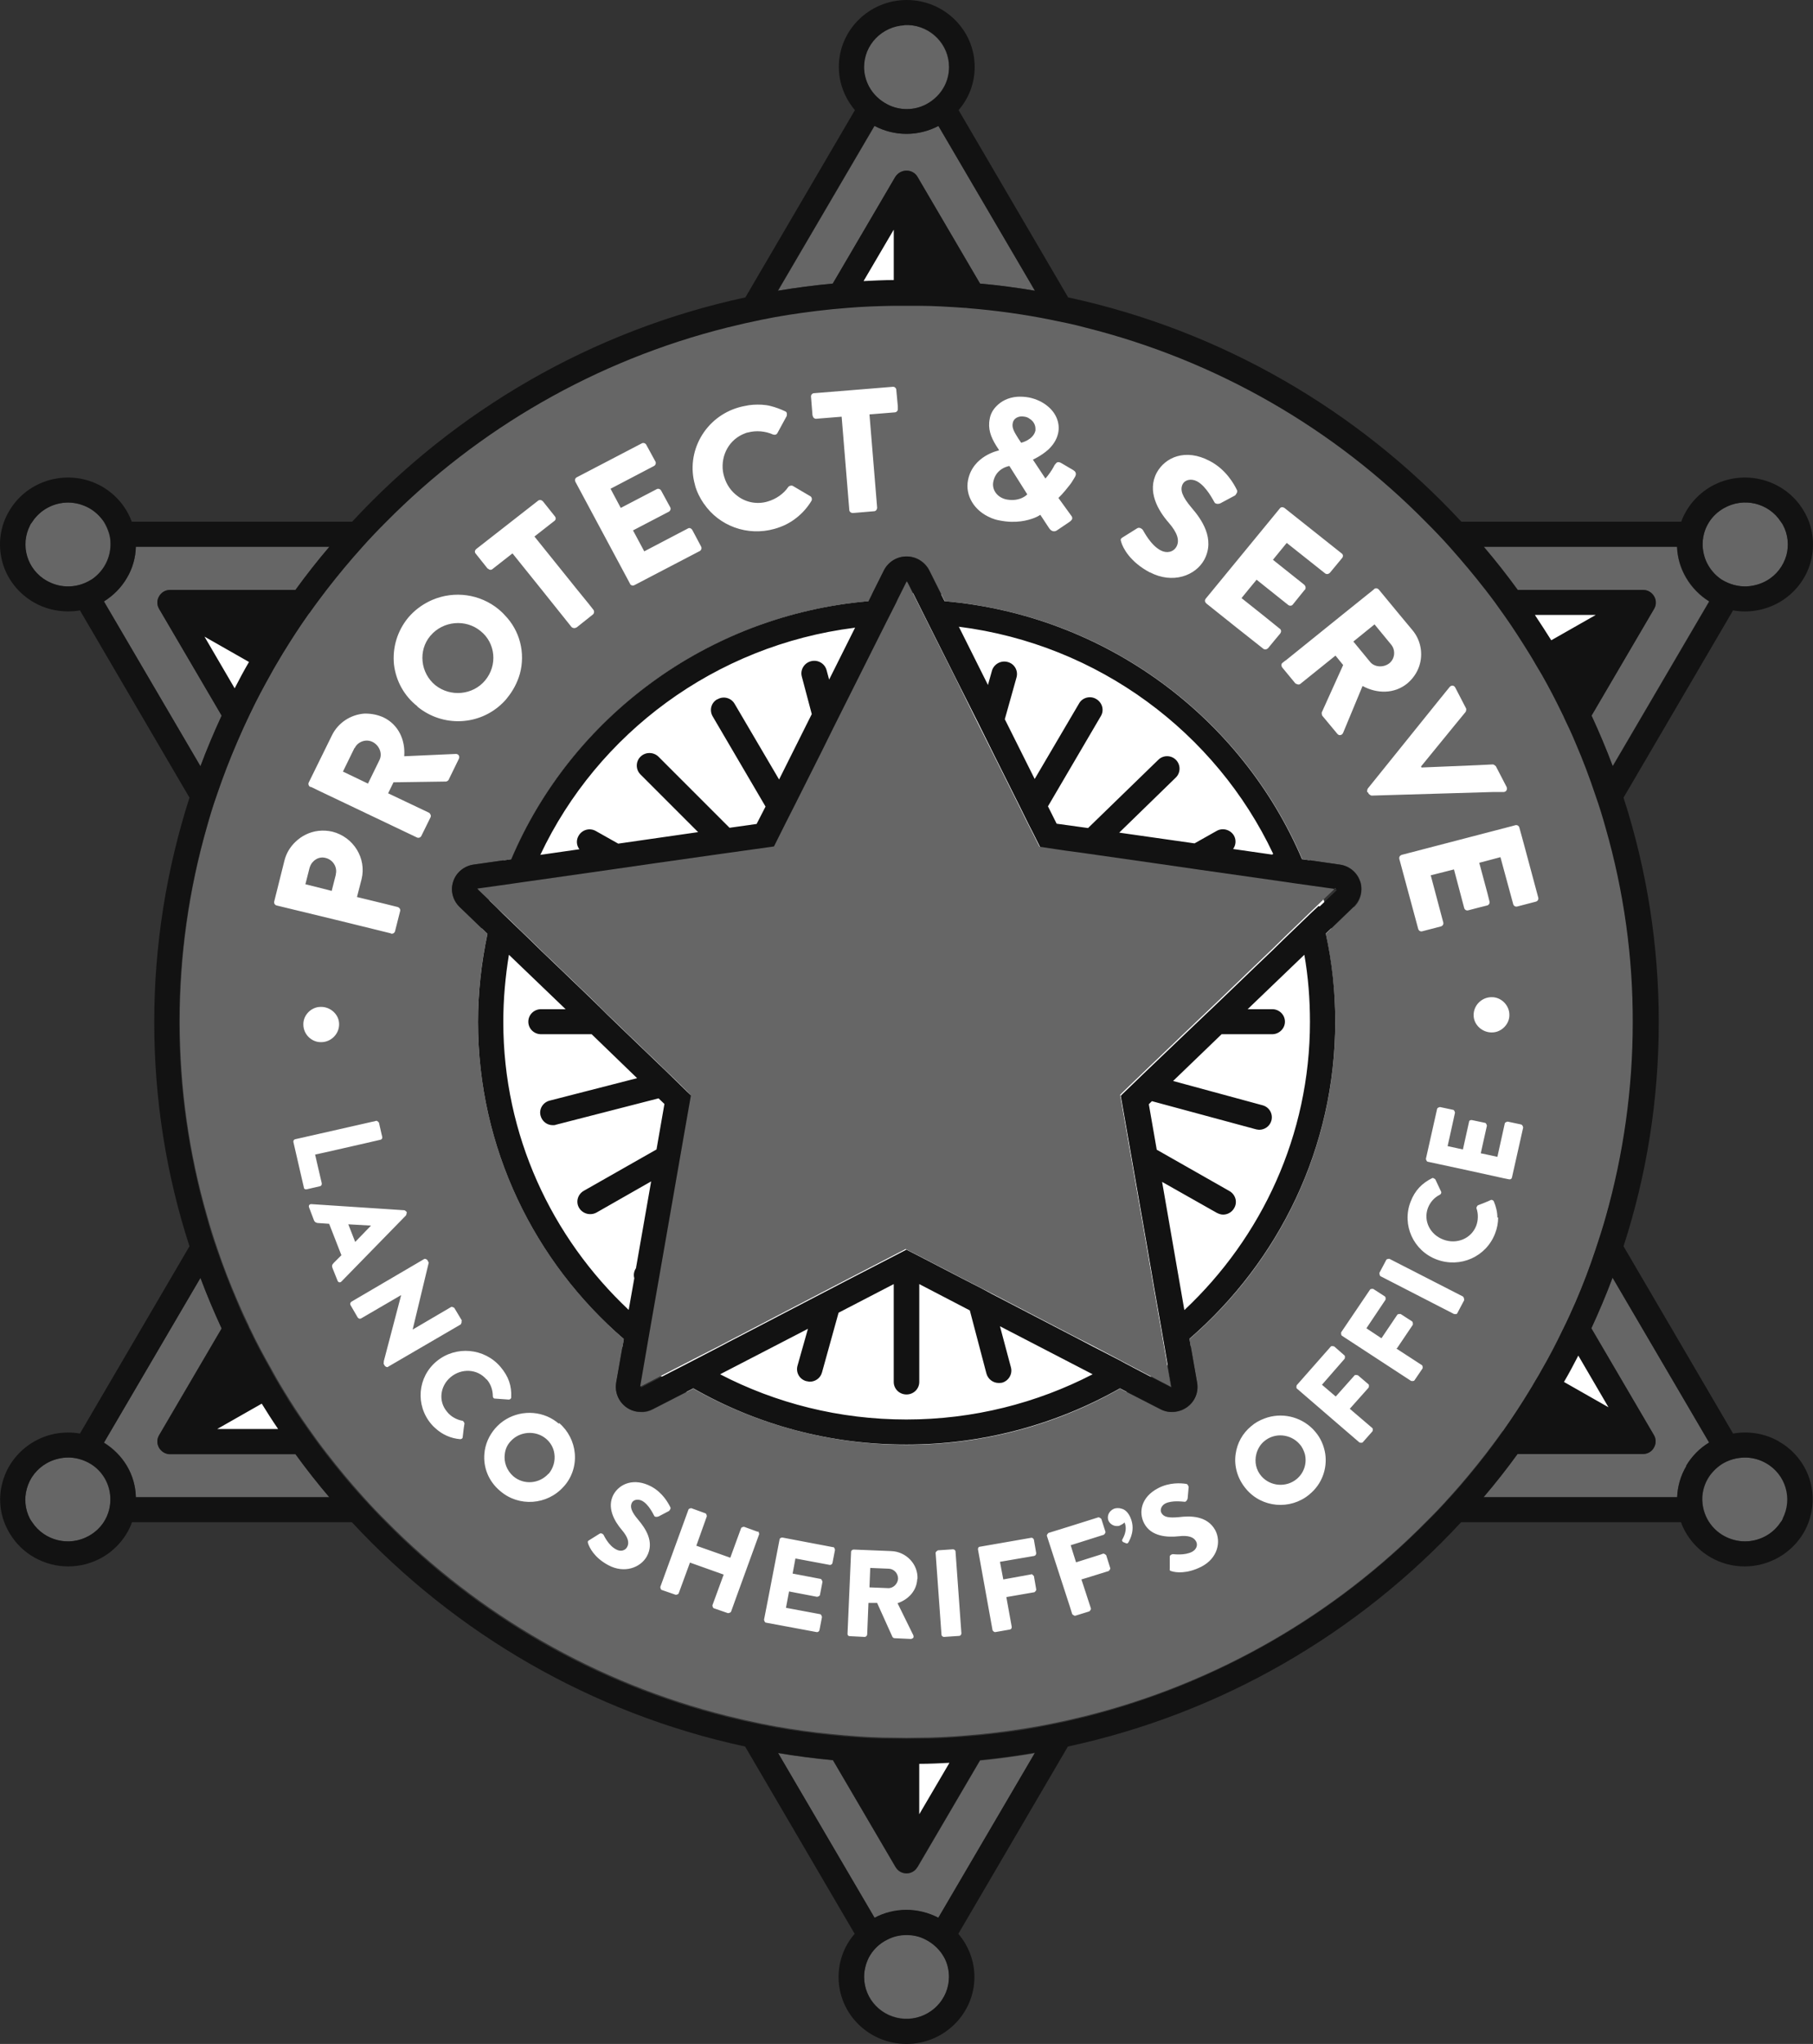
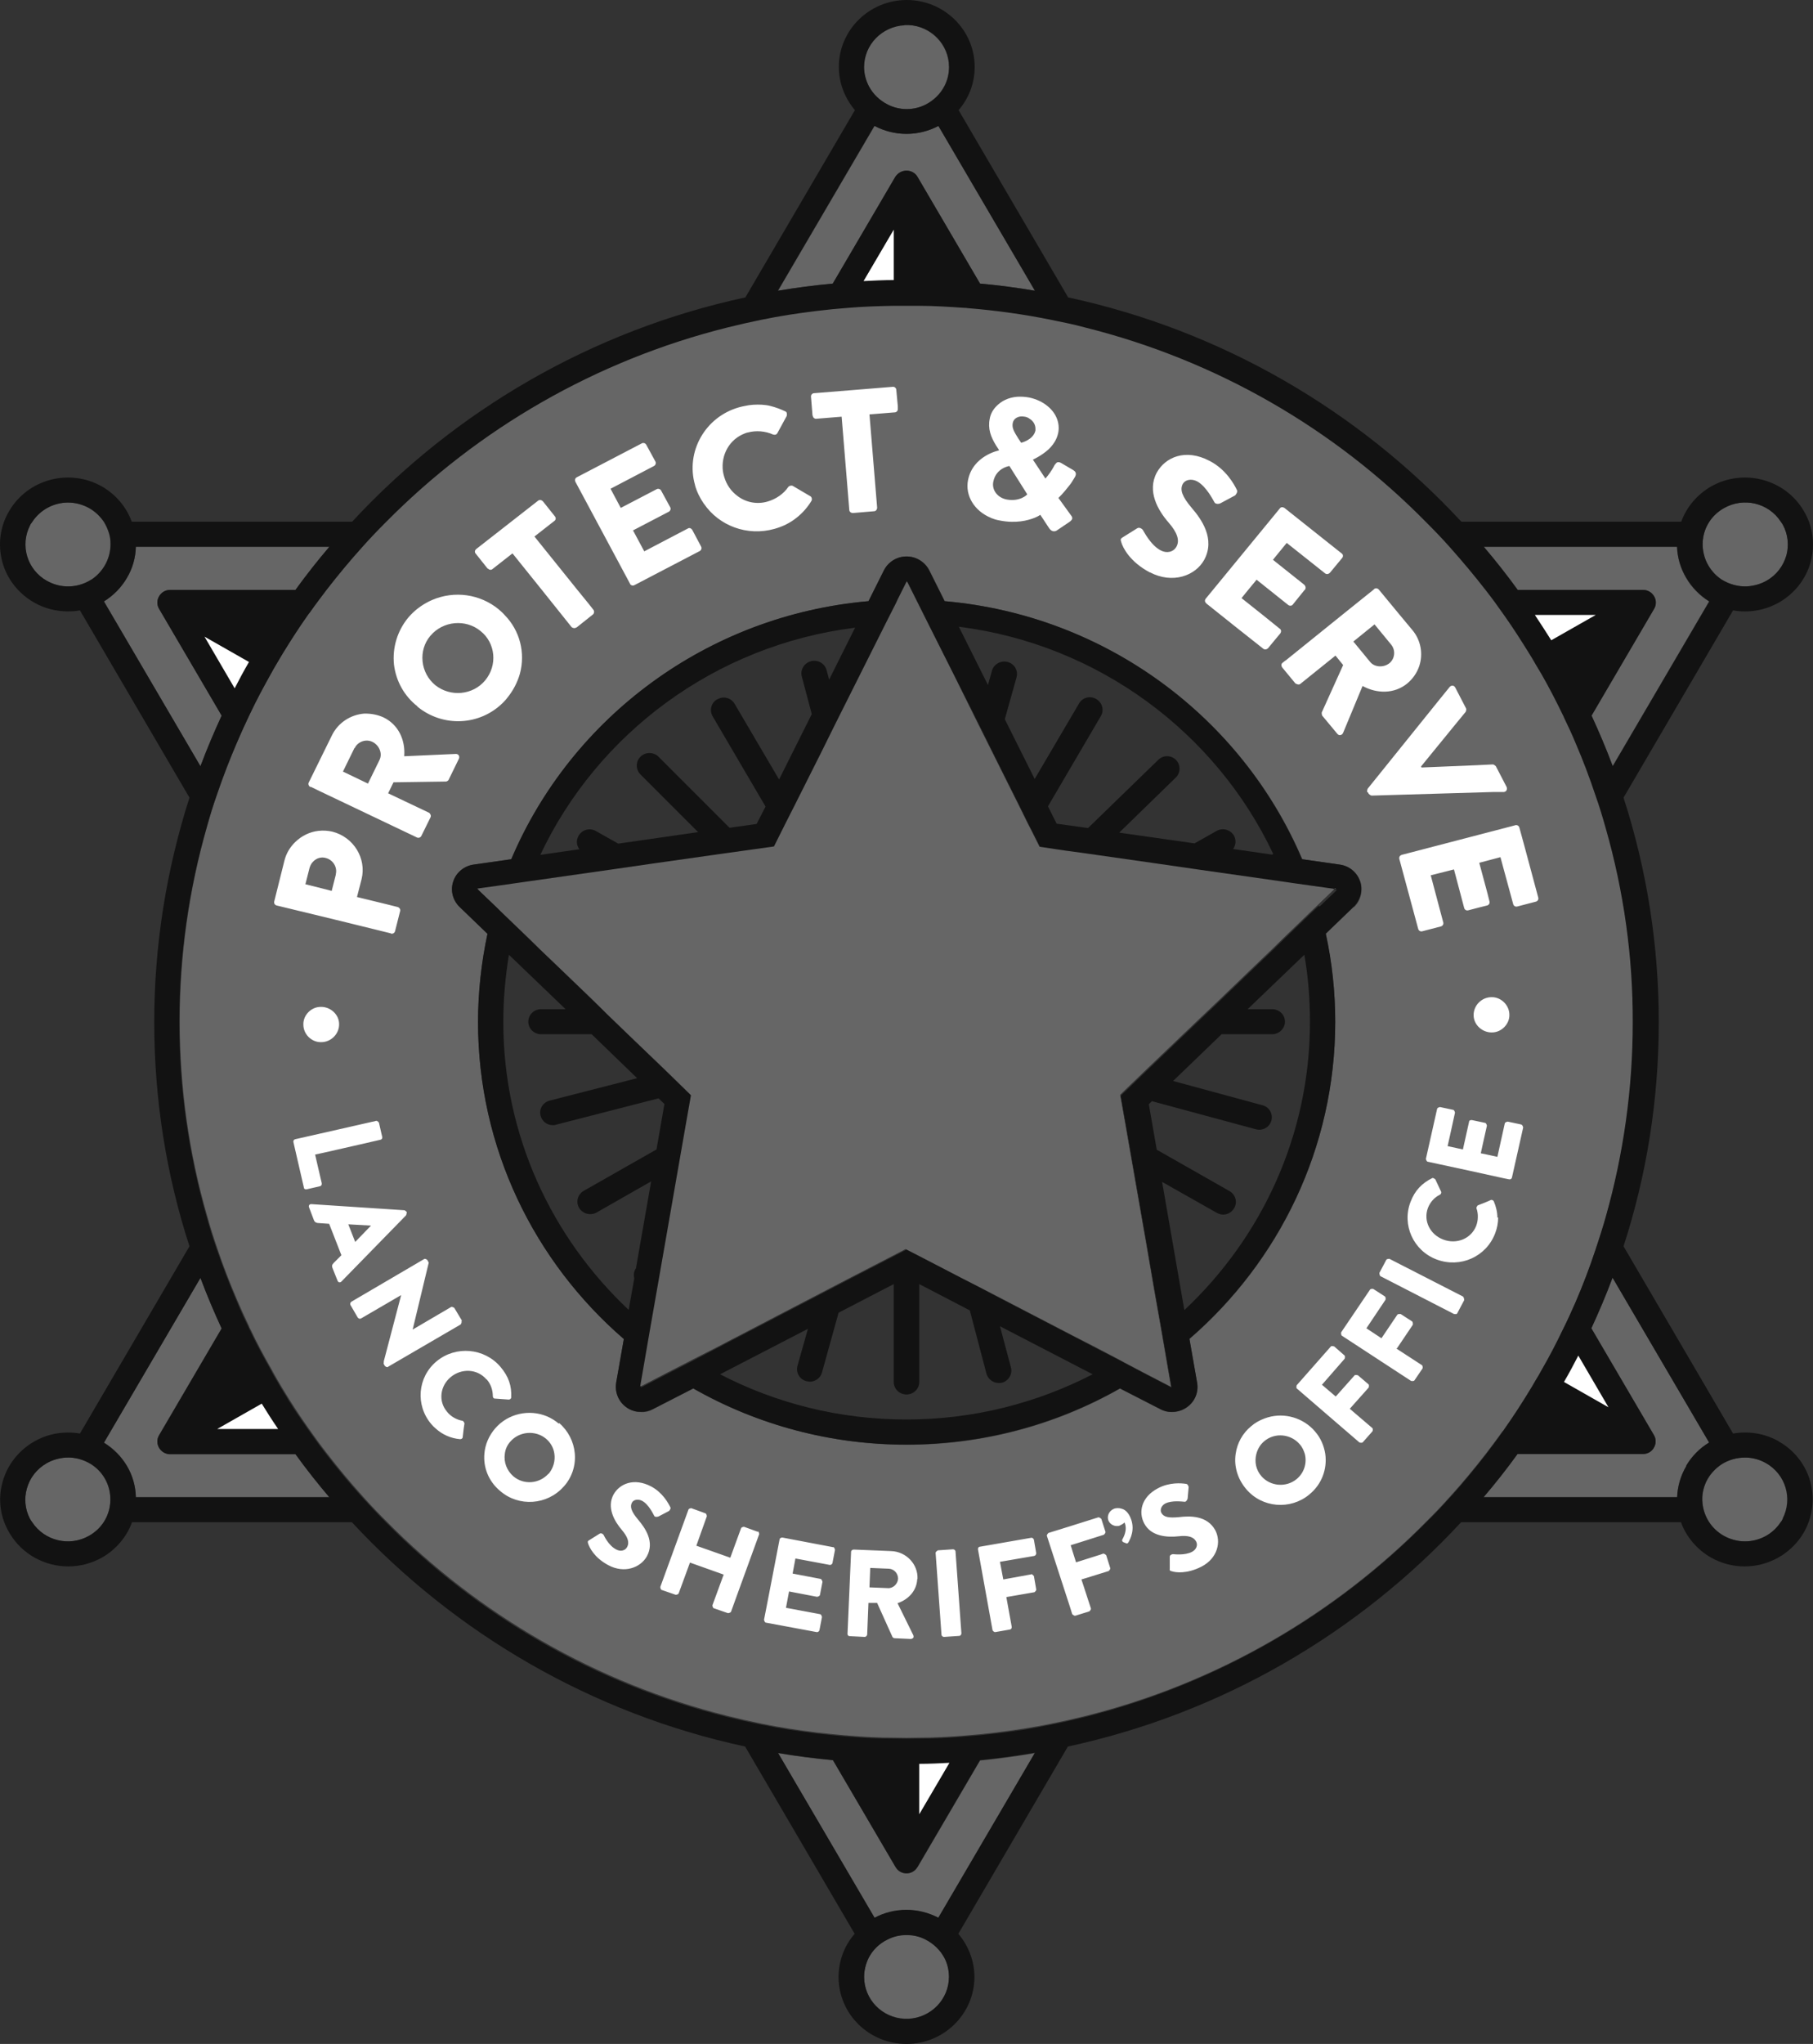
<svg xmlns="http://www.w3.org/2000/svg" id="Layer_2" data-name="Layer 2" viewBox="0 0 71 80">
  <rect x="0" y="0" width="71" height="80" fill="#333333" stroke="none" />
  <defs>
    <style>
      .cls-1 {
        fill: #fff;
      }

      .cls-2 {
        fill: #121212;
      }

      .cls-3 {
        fill: #666;
      }
    </style>
  </defs>
  <g id="Layer_1-2" data-name="Layer 1">
    <g>
-       <path class="cls-1" d="M35.5,56.79c9.41,0,17.04-7.52,17.04-16.79s-7.63-16.79-17.04-16.79-17.04,7.52-17.04,16.79,7.63,16.79,17.04,16.79Z" />
      <path class="cls-3" d="M6.66,56.91c-.18,0-.34-.09-.43-.25-.09-.15-.09-.34,0-.49l2.45-4.18c-.3-.65-.58-1.31-.83-1.98l-3.78,6.45c.37.23.68.54.9.91.22.37.34.79.35,1.22h7.58c-.47-.55-.91-1.11-1.33-1.69,0,0-4.91,0-4.91,0ZM35.93,73.08c-.09.15-.25.25-.43.25-.18,0-.34-.09-.43-.25l-2.45-4.18c-.72-.07-1.44-.16-2.15-.28l3.78,6.45c.39-.2.82-.31,1.25-.31.45,0,.88.11,1.25.31l3.78-6.45c-.71.12-1.43.22-2.15.29l-2.45,4.18h0ZM3.57,57.31c-.3-.19-.64-.28-.99-.26-.26.01-.52.09-.75.22-.38.22-.66.57-.78,1-.11.39-.06.81.12,1.17.01.02.03.04.04.07.02.03.03.05.05.07.48.73,1.46.97,2.23.53.23-.13.42-.31.57-.53.19-.29.28-.64.26-.98-.03-.52-.31-1-.75-1.29h0ZM69.17,57.27c-.23-.13-.49-.2-.75-.22h-.08c-.32,0-.64.09-.91.26-.22.14-.4.33-.54.56-.13.22-.21.47-.22.73-.02.35.08.69.27.98.14.22.34.4.57.53.25.14.54.22.83.22.55,0,1.09-.27,1.4-.75.01-.02.03-.05.05-.07.01-.03.03-.05.04-.07.41-.78.12-1.73-.65-2.17h0ZM63.15,50.01c-.25.67-.53,1.33-.83,1.98l2.45,4.18c.09.15.09.34,0,.49-.09.15-.25.25-.43.25h-4.91c-.42.58-.87,1.15-1.33,1.69h7.58c.01-.43.14-.85.36-1.22.22-.37.53-.69.9-.91l-3.78-6.45ZM1.83,22.73c.23.13.49.21.75.22.35.02.7-.08.99-.26.22-.14.4-.33.53-.56.13-.23.21-.48.22-.73.01-.17,0-.35-.05-.51-.05-.17-.12-.32-.21-.47-.14-.22-.34-.4-.57-.53-.25-.14-.54-.22-.83-.22-.55,0-1.08.27-1.4.75-.01.02-.03.05-.05.07-.01.02-.03.05-.04.07-.41.78-.12,1.73.65,2.17ZM50.68,34.57l-.41-.06-3.3-.47-1.59-.23h0l-2.45-.35-.56-.08-.67-.09h0l-1-.15-.28-.56-.19-.37-.34-.69-.97-1.94-.66-1.32h0s-.87-1.76-.87-1.76l-1.03-2.05-.5-1-.35-.7-.35.7-.07.15-.04.08-.39.77-1.8,3.59-.23.46-.44.89-1.07,2.13-.32.63-.21.42-.28.56-.85.12h0l-1.22.17-2.61.37h0l-1.59.23-3.3.47-.42.06-.7.1-.93.13.68.65.29.28.52.5.54.52.46.45.67.64,1.28,1.23.44.43.19.19.83.8,1.48,1.42h0l.82.8h0s.17.17.17.17l-.26,1.48-.22,1.26-.49,2.81-.29,1.66-.34,1.94-.19,1.1-.2,1.16,1.06-.55s0,0,0,0l.76-.39.25-.13,1.04-.53.34-.18.29-.15h0l1.23-.64.42-.22.27-.14,1.23-.64,1.21-.63,1.8-.93.5-.26.03.02.47.24,1.64.85.82.42.37.19h0l3.33,1.73.63.32,1.03.54.24.13.76.4,1.06.55-.2-1.16-.19-1.1-.29-1.64-.29-1.69-.54-3.09-.22-1.26-.26-1.48.08-.08.54-.52.29-.28h0l1.59-1.52.85-.81.18-.17.45-.43,1.28-1.23.67-.64.46-.45.54-.52.53-.51.29-.28.68-.65-.93-.13-.71-.1h0ZM36.25,75.91c-.23-.12-.49-.18-.75-.18-.27,0-.53.06-.75.18-.31.15-.57.41-.73.71-.12.23-.18.49-.18.75,0,.88.7,1.6,1.58,1.64h.17c.88-.04,1.58-.76,1.58-1.64,0-.27-.07-.52-.18-.75-.16-.31-.41-.56-.73-.71h0ZM58.85,56.02s.05-.06.07-.1c.34-.48.67-.97.97-1.48.09-.14.17-.28.25-.42.09-.14.17-.28.25-.43.29-.51.56-1.03.82-1.56.18-.36.35-.73.51-1.1.29-.67.55-1.35.78-2.05.15-.42.28-.85.4-1.28.71-2.48,1.07-5.04,1.06-7.61,0-2.57-.36-5.14-1.06-7.62-.12-.43-.25-.85-.4-1.28-.23-.69-.49-1.38-.78-2.05-.14-.33-.29-.66-.45-.99-.01-.04-.03-.07-.05-.11-.25-.53-.52-1.05-.82-1.57-.08-.15-.16-.28-.25-.42-.08-.14-.16-.28-.25-.42-.31-.5-.63-1-.97-1.48-.23-.33-.47-.66-.72-.98-.45-.58-.92-1.15-1.41-1.69-.3-.34-.61-.66-.93-.98-3.6-3.64-8.2-6.32-13.35-7.62-.44-.11-.88-.21-1.33-.3-1.08-.22-2.18-.38-3.28-.46-.04,0-.08,0-.12-.01-.59-.05-1.18-.07-1.78-.08-.16,0-.33,0-.5,0s-.33,0-.5,0c-.59,0-1.18.04-1.78.08-.41.03-.82.08-1.22.12-.74.09-1.47.21-2.19.35-.44.09-.88.18-1.32.3-5.16,1.29-9.76,3.97-13.36,7.61-.32.32-.63.64-.93.98-.49.55-.96,1.11-1.41,1.69-.22.29-.44.58-.65.88-.02.03-.04.06-.07.09-.34.48-.67.97-.97,1.48-.09.14-.17.28-.25.42-.09.14-.17.28-.24.42-.29.51-.57,1.03-.82,1.57-.18.36-.35.73-.5,1.1-.29.67-.55,1.36-.79,2.05-.15.42-.28.85-.4,1.28-.71,2.48-1.07,5.04-1.07,7.62,0,2.64.37,5.19,1.07,7.61.12.43.25.85.4,1.28.23.69.5,1.38.79,2.05.14.33.29.66.45.99.01.04.03.08.05.11.25.53.53,1.05.82,1.56.08.15.16.28.24.43.08.14.17.28.25.42.31.51.63,1,.97,1.48.23.33.47.66.72.98.45.58.92,1.15,1.41,1.69.3.34.61.66.93.98,3.6,3.64,8.2,6.32,13.35,7.61.44.11.88.21,1.32.3.72.15,1.45.26,2.19.35.36.04.73.08,1.1.11.04,0,.08,0,.12.01.59.05,1.18.08,1.78.08.33.01.66.01,1,0,.59,0,1.18-.03,1.78-.08.41-.03.82-.07,1.22-.12.73-.09,1.46-.2,2.19-.35.44-.09.89-.19,1.33-.3,5.16-1.29,9.76-3.98,13.35-7.62.32-.32.63-.64.93-.98.49-.54.96-1.11,1.41-1.69.22-.29.44-.58.65-.88h0ZM53.01,35.5l-1.09,1.05c.24,1.13.37,2.29.37,3.45,0,4.94-2.21,9.39-5.71,12.41l.3,1.71c.06.37-.09.74-.39.96-.17.12-.38.19-.59.19-.16,0-.32-.04-.46-.11l-1.58-.81c-2.54,1.45-5.42,2.2-8.35,2.2-2.93,0-5.82-.76-8.36-2.2l-1.58.81c-.14.08-.3.12-.46.11-.55,0-.99-.44-.99-.98,0-.06,0-.11.01-.17l.3-1.71c-3.5-3.03-5.71-7.47-5.71-12.41,0-1.18.13-2.34.37-3.45l-1.09-1.05c-.27-.26-.37-.65-.25-1,.12-.35.43-.61.8-.66l1.48-.21c2.35-5.54,7.68-9.55,13.99-10.1l.6-1.2c.17-.33.51-.55.89-.55.38,0,.72.21.89.55l.6,1.2c6.32.55,11.64,4.56,14,10.1l1.47.21c.54.07.92.57.84,1.1-.03.22-.13.42-.29.57h0ZM7.85,29.99c.25-.67.53-1.33.83-1.98l-2.45-4.18c-.09-.15-.09-.34,0-.49.09-.15.25-.25.43-.25h4.91c.42-.58.87-1.15,1.33-1.69h-7.58c-.01.43-.13.85-.35,1.22-.22.37-.53.69-.9.92l3.78,6.45h0ZM64.34,23.09c.18,0,.35.09.43.25.09.15.09.34,0,.49l-2.45,4.18c.3.65.58,1.31.83,1.98l3.78-6.45c-.37-.23-.68-.54-.9-.92-.22-.37-.34-.79-.36-1.22h-7.58c.47.55.91,1.11,1.33,1.69h4.91ZM67.43,22.69c.3.19.65.28,1,.26.26-.01.52-.09.75-.22.39-.22.66-.57.78-1,.11-.39.06-.81-.13-1.17-.01-.03-.03-.05-.04-.07-.01-.02-.03-.05-.05-.07-.48-.74-1.46-.97-2.23-.53-.23.13-.42.31-.57.53-.19.29-.28.63-.26.98.01.25.08.5.22.73.14.23.32.42.53.56h0ZM35.07,6.92c.09-.15.25-.24.43-.24s.34.09.43.24l2.45,4.18c.72.07,1.44.16,2.15.28l-3.78-6.45c-.38.2-.81.31-1.25.31-.44,0-.87-.11-1.25-.31l-3.78,6.45c.71-.12,1.43-.22,2.15-.28,0,0,2.45-4.18,2.45-4.18ZM34.75,4.09c.23.11.48.18.75.18s.52-.06.75-.18c.31-.16.57-.41.73-.72.12-.23.18-.48.18-.75,0-.87-.7-1.59-1.58-1.64-.03,0-.05,0-.09,0-.03,0-.06,0-.08,0-.88.04-1.58.76-1.58,1.64,0,.27.07.52.19.75.16.31.41.56.73.71Z" />
      <path class="cls-2" d="M53.26,34.5c-.12-.36-.43-.61-.8-.66l-1.47-.21c-2.36-5.54-7.68-9.55-14-10.1l-.6-1.2c-.17-.33-.51-.55-.89-.55-.38,0-.72.21-.89.55l-.6,1.2c-6.32.55-11.64,4.56-13.99,10.1l-1.47.21c-.37.05-.69.31-.8.66-.12.35-.02.74.25,1l1.09,1.05c-.24,1.13-.37,2.29-.37,3.45,0,4.94,2.21,9.39,5.71,12.41l-.3,1.71c-.09.53.27,1.04.81,1.13.06,0,.11.01.17.01.16,0,.32-.04.46-.11l1.58-.81c2.54,1.45,5.42,2.21,8.36,2.2,2.93,0,5.81-.76,8.35-2.2l1.58.81c.14.08.3.12.46.11.21,0,.41-.06.59-.19.31-.22.46-.59.39-.96l-.3-1.71c3.5-3.03,5.71-7.47,5.71-12.41,0-1.16-.12-2.31-.37-3.45l1.09-1.05c.27-.26.37-.65.25-1ZM49.82,33.45l-1.53-.22h0c.11-.15.13-.36.03-.53-.14-.23-.44-.31-.67-.18,0,0,0,0,0,0l-.87.49-2.95-.42h0l2.22-2.16c.19-.19.19-.5,0-.69,0,0,0,0,0,0-.19-.19-.5-.19-.69,0,0,0,0,0,0,0l-2.75,2.67-1.23-.17-.34-.68,2.07-3.53c.14-.23.06-.53-.18-.67,0,0,0,0,0,0-.23-.14-.54-.06-.67.17,0,0,0,0,0,0l-1.74,2.96-1.17-2.34h0l.46-1.64c.07-.26-.08-.53-.35-.6-.26-.07-.53.08-.61.33,0,0,0,0,0,0l-.16.57-1.14-2.28c5.47.69,10.07,4.15,12.31,8.89h0s0,0,0,0ZM33.49,24.56l-1.02,2.04-.1-.37c-.07-.26-.34-.42-.61-.35-.27.07-.43.34-.36.6,0,0,0,0,0,0l.39,1.47-1.28,2.56-1.74-2.96c-.13-.23-.43-.32-.67-.18,0,0,0,0-.01,0-.24.13-.32.43-.18.67,0,0,0,0,0,0l2.07,3.53-.35.68-1.06.15-2.78-2.78c-.19-.19-.51-.2-.71,0-.19.19-.19.5,0,.69l2.26,2.26-3.13.45-.87-.49c-.24-.14-.54-.06-.68.18-.1.17-.09.37.03.53l-1.53.22c2.24-4.75,6.84-8.2,12.31-8.89h0ZM24.91,49.63c-.08.12-.11.26-.07.4l-.22,1.24c-3.02-2.84-4.91-6.84-4.91-11.27,0-.9.08-1.77.22-2.63l2.22,2.13h-.96c-.28,0-.5.22-.5.49s.22.49.5.49h1.98l1.78,1.72-3.43.88c-.26.07-.42.33-.35.59,0,0,0,0,0,0,.06.22.25.37.48.37.04,0,.08,0,.13-.02l4.01-1.03h0l.23.22-.31,1.78-2.85,1.62c-.24.14-.32.44-.18.67.14.23.44.31.68.18l2.14-1.22-.59,3.37h0ZM35.5,55.56c-2.64,0-5.12-.64-7.3-1.77l3.44-1.78-.41,1.45c-.07.26.08.53.35.6.04,0,.08.02.13.02.22,0,.42-.14.48-.36l.65-2.34,2.16-1.12v3.83c0,.27.22.49.5.49s.5-.22.5-.49v-3.83h0l1.98,1.03.65,2.47c.06.22.26.37.48.37.04,0,.08,0,.13-.01.26-.07.42-.34.35-.6l-.43-1.61h0l3.63,1.88c-2.19,1.13-4.67,1.77-7.3,1.77h0ZM46.38,51.27l-.87-5.01,2.14,1.21c.08.04.16.07.25.07.17,0,.34-.09.43-.25.14-.23.06-.53-.18-.67,0,0,0,0,0,0l-2.85-1.62-.31-1.78.12-.12,4.07,1.1s.09.02.13.02c.22,0,.42-.14.48-.36.07-.26-.08-.53-.35-.6l-3.5-.95,1.9-1.83h1.98c.27,0,.5-.22.5-.49s-.22-.49-.5-.49h-.96l2.22-2.13c.15.85.22,1.73.22,2.63,0,4.43-1.89,8.43-4.91,11.27h0s0,0,0,0ZM51.64,35.46l-.29.27-.53.51-.54.52-.46.45-.67.64-1.28,1.23-.45.43-.18.17-.85.81-1.59,1.52h0l-.29.28-.54.52-.08.08.26,1.48.22,1.26.54,3.09.29,1.69.29,1.64.19,1.1.2,1.16-1.06-.55-.76-.4-.24-.13-1.03-.53-.63-.33-3.33-1.73h0l-.37-.2-.82-.42-1.64-.85-.47-.24-.03-.02-.5.26-1.8.93-1.21.63-1.23.64-.27.14-.42.22-1.23.64h0l-.29.15-.34.18-1.04.54-.25.13-.76.39s0,0,0,0l-1.06.55.2-1.16.19-1.1.34-1.94.29-1.66.49-2.81.22-1.26.26-1.48-.17-.16h0s-.82-.8-.82-.8h0l-1.48-1.42-.83-.8-.19-.19-.44-.43-1.28-1.23-.67-.64-.46-.45-.54-.52-.52-.5-.29-.29-.68-.65.93-.13.7-.1.42-.06,3.3-.47,1.59-.23h0l2.61-.38,1.22-.17h0l.85-.12.28-.56.21-.42.32-.63,1.07-2.13.44-.89.23-.46,1.8-3.59.39-.77.04-.08.07-.15.35-.7.35.7.5,1,1.03,2.05.88,1.75h0s.66,1.33.66,1.33l.97,1.94.34.69.19.37.28.56,1,.15h0l.67.09.56.08,2.45.35h0l1.59.23,3.3.47.41.06.71.1.93.13-.68.65h0Z" />
      <path class="cls-2" d="M69.67,56.42c-.54-.31-1.18-.42-1.8-.31l-4.29-7.33c.9-2.77,1.38-5.72,1.38-8.78,0-2.98-.46-5.94-1.38-8.78l4.29-7.33c.62.11,1.25,0,1.8-.31.61-.35,1.06-.92,1.24-1.59.18-.67.09-1.39-.27-1.99-.73-1.25-2.36-1.68-3.63-.96-.54.31-.96.8-1.17,1.38h-8.61c-4.03-4.34-9.37-7.48-15.4-8.78l-4.29-7.33c.41-.47.63-1.07.63-1.69,0-1.45-1.2-2.62-2.66-2.62s-2.66,1.17-2.66,2.62c0,.64.24,1.23.63,1.69l-4.29,7.33c-6.03,1.3-11.38,4.44-15.4,8.78H5.16c-.21-.58-.63-1.07-1.17-1.38-1.27-.72-2.9-.29-3.63.96-.36.6-.45,1.32-.27,1.99.18.67.63,1.24,1.24,1.59.4.23.86.35,1.33.35.16,0,.31-.01.47-.04l4.29,7.33c-.91,2.84-1.38,5.8-1.38,8.78,0,3.06.48,6.01,1.38,8.78l-4.29,7.33c-.16-.03-.31-.04-.47-.04-.47,0-.92.12-1.32.35-.61.35-1.06.92-1.24,1.59-.19.67-.09,1.39.27,1.99.49.84,1.39,1.31,2.3,1.31.47,0,.92-.12,1.33-.35.54-.31.96-.8,1.17-1.38h8.61c4.03,4.34,9.37,7.48,15.4,8.78l4.29,7.33c-.41.47-.63,1.07-.63,1.69,0,1.45,1.19,2.62,2.66,2.62s2.66-1.18,2.66-2.62c0-.64-.24-1.23-.63-1.69l4.29-7.33c6.03-1.3,11.38-4.44,15.4-8.78h8.61c.21.58.63,1.07,1.17,1.38.4.23.86.35,1.32.35.95,0,1.83-.5,2.31-1.31.35-.6.45-1.32.27-1.99-.18-.67-.63-1.25-1.24-1.59ZM66.94,20.42c.14-.22.34-.4.57-.53.77-.44,1.75-.21,2.23.53.01.02.03.05.05.07.01.02.03.05.04.07.19.36.23.78.13,1.17-.12.42-.39.78-.78,1-.23.13-.49.2-.75.22-.35.02-.7-.08-1-.26-.22-.14-.4-.33-.53-.56-.13-.22-.2-.48-.22-.73-.02-.35.07-.69.26-.98h0ZM65.68,21.4c.01.43.14.85.36,1.22.22.37.53.69.9.92l-3.78,6.45c-.25-.67-.53-1.33-.83-1.98l2.45-4.18c.09-.15.09-.34,0-.49-.09-.15-.25-.25-.43-.25h-4.91c-.42-.58-.87-1.15-1.33-1.69h7.58ZM60.75,25.06c-.2-.34-.42-.67-.64-.99h2.38l-1.74.99ZM35.42.98s.06,0,.08,0c.03,0,.06,0,.09,0,.88.04,1.58.76,1.58,1.64,0,.27-.06.52-.18.75-.16.31-.42.56-.73.72-.47.24-1.03.24-1.5,0-.31-.16-.57-.41-.73-.71-.12-.23-.19-.49-.19-.75,0-.88.7-1.59,1.58-1.64ZM34.25,4.93c.38.2.81.31,1.25.31.44,0,.87-.11,1.25-.31l3.78,6.45c-.71-.12-1.43-.22-2.15-.28l-2.45-4.18c-.14-.24-.45-.31-.69-.17-.07.04-.13.1-.18.17l-2.45,4.18c-.72.07-1.44.16-2.15.28,0,0,3.78-6.45,3.78-6.45ZM35,8.99v1.98c-.39,0-.79.02-1.18.04,0,0,1.18-2.01,1.18-2.01ZM3.57,22.69c-.3.19-.64.28-.99.26-.26-.01-.52-.09-.75-.22-.77-.44-1.05-1.39-.65-2.17.01-.03.02-.05.04-.07.02-.02.03-.05.05-.07.31-.47.84-.75,1.4-.75.29,0,.58.08.83.22.23.13.42.32.57.53.09.14.16.3.21.47.05.17.06.34.05.51-.02.26-.09.51-.22.73-.13.22-.31.41-.53.56ZM4.07,23.54c.37-.23.68-.54.9-.92.22-.37.34-.79.35-1.22h7.58c-.47.55-.91,1.11-1.33,1.69h-4.91c-.18,0-.34.09-.43.25-.09.15-.09.34,0,.49l2.45,4.18c-.3.65-.58,1.31-.83,1.98l-3.78-6.45ZM9.75,25.91c-.19.34-.38.68-.56,1.03l-1.18-2.02,1.74.99h0ZM4.06,59.58c-.14.22-.34.4-.57.53-.77.44-1.75.2-2.23-.53-.01-.02-.03-.05-.05-.07-.01-.03-.03-.05-.04-.07-.19-.36-.23-.78-.12-1.17.11-.42.39-.78.78-1,.23-.13.49-.2.75-.22.35-.02.7.08.99.26.45.28.73.76.75,1.29.02.35-.07.69-.26.98h0ZM5.32,58.6c-.01-.43-.13-.85-.35-1.22-.22-.37-.53-.68-.9-.91l3.78-6.45c.25.67.53,1.33.83,1.98l-2.45,4.18c-.09.15-.09.34,0,.49.09.15.25.25.43.25h4.91c.42.58.87,1.15,1.33,1.69h-7.58ZM10.25,54.94c.2.33.42.66.64.99h-2.38l1.74-.99ZM35.59,79.02h-.17c-.88-.04-1.58-.76-1.58-1.64,0-.27.07-.52.18-.75.16-.31.42-.56.73-.71.23-.12.49-.18.75-.18.27,0,.53.06.75.18.31.16.57.41.73.71.12.22.18.48.18.75,0,.87-.7,1.59-1.58,1.64h0ZM36.75,75.06c-.39-.2-.82-.31-1.25-.31-.45,0-.88.11-1.25.31l-3.78-6.45c.71.12,1.42.21,2.15.28l2.45,4.18c.09.15.25.25.43.25s.34-.09.43-.25l2.45-4.18c.72-.07,1.44-.17,2.15-.29l-3.78,6.45h0ZM36,71v-1.98h0c.39,0,.79-.02,1.18-.04l-1.18,2.01h0ZM56.79,58.6c-.3.34-.61.67-.93.98-3.6,3.64-8.2,6.32-13.35,7.62-.44.11-.88.21-1.33.3-.72.15-1.45.27-2.19.35-.41.05-.81.09-1.22.12-.59.05-1.18.08-1.78.08-.33.01-.66.01-1,0-.59,0-1.19-.03-1.78-.08-.04,0-.08,0-.12-.01-.37-.03-.73-.07-1.1-.11-.73-.09-1.46-.2-2.19-.35-.44-.09-.89-.19-1.33-.3-5.16-1.29-9.76-3.97-13.35-7.61-.32-.32-.63-.65-.93-.98-.49-.54-.96-1.11-1.41-1.69-.25-.32-.49-.65-.72-.98-.34-.48-.67-.97-.97-1.48-.09-.14-.17-.28-.25-.42-.08-.14-.17-.28-.24-.43-.29-.51-.57-1.03-.82-1.56-.02-.04-.04-.07-.05-.11-.16-.32-.31-.65-.45-.99-.29-.67-.55-1.36-.79-2.05-.15-.42-.28-.85-.4-1.28-.71-2.48-1.07-5.04-1.07-7.61,0-2.58.36-5.14,1.07-7.62.12-.43.25-.86.4-1.28.23-.69.5-1.38.79-2.05.16-.37.33-.74.5-1.1.25-.53.53-1.05.82-1.57.08-.15.16-.28.24-.42.08-.14.17-.28.25-.42.31-.5.63-1,.97-1.48.02-.03.04-.06.07-.09.21-.3.43-.59.65-.88.45-.58.92-1.15,1.41-1.69.3-.34.61-.66.93-.98,3.6-3.64,8.2-6.32,13.36-7.61.44-.11.88-.21,1.32-.3.72-.15,1.45-.26,2.19-.35.41-.05.81-.09,1.22-.12.59-.05,1.18-.07,1.78-.08.16,0,.33,0,.5,0s.33,0,.5,0c.59,0,1.19.04,1.78.08.04,0,.08,0,.12.01,1.1.09,2.2.24,3.28.46.45.09.89.18,1.33.3,5.16,1.29,9.76,3.97,13.35,7.62.32.32.63.64.93.98.49.55.96,1.11,1.41,1.69.25.32.49.65.72.98.34.48.66.98.97,1.48.09.14.17.28.25.42.08.14.17.28.25.42.29.51.56,1.03.82,1.57.02.04.04.07.05.11.16.33.31.65.45.99.29.67.55,1.36.78,2.05.15.42.28.85.4,1.28.71,2.48,1.07,5.04,1.06,7.62,0,2.57-.36,5.14-1.06,7.61-.12.43-.26.85-.4,1.28-.23.69-.49,1.38-.78,2.05-.16.37-.33.74-.51,1.1-.25.53-.52,1.05-.82,1.56-.08.15-.16.28-.25.43-.08.14-.16.28-.25.42-.31.5-.63,1-.97,1.48-.02.03-.04.07-.07.1-.21.3-.43.59-.65.88-.45.58-.92,1.15-1.41,1.69h0ZM61.8,53.06l1.18,2.02-1.74-.99c.19-.34.38-.68.56-1.03h0ZM66.04,57.38c-.22.37-.34.79-.36,1.22h-7.58c.47-.55.91-1.11,1.33-1.69h4.91c.18,0,.35-.09.43-.25.09-.15.09-.34,0-.49l-2.45-4.18c.3-.65.58-1.31.83-1.98l3.78,6.45c-.37.22-.68.54-.9.91ZM69.82,59.44s-.02.04-.04.07c-.01.03-.03.05-.05.07-.31.48-.85.75-1.4.75-.29,0-.58-.08-.83-.22-.23-.13-.42-.31-.57-.53-.19-.29-.28-.64-.27-.98.02-.26.09-.51.22-.73.13-.22.32-.41.54-.56.27-.17.59-.26.91-.26h.08c.25.01.51.08.75.22.77.44,1.05,1.39.65,2.17h0Z" />
-       <path class="cls-3" d="M52.32,34.8l-.93-.13-.71-.1-.41-.06-3.3-.47-1.59-.23h0l-2.45-.35-.56-.08-.67-.09h0l-1-.15-.28-.56-.19-.37-.34-.69-.97-1.94-.66-1.32h0s-.87-1.76-.87-1.76l-1.03-2.05-.5-1-.35-.7-.35.7-.07.15-.04.08-.39.77-1.8,3.59-.23.46-.44.89-1.07,2.13-.32.63-.21.42-.28.56-.85.12h0l-1.22.17-2.61.37h0l-1.59.23-3.3.47-.42.06-.7.1-.93.13.68.65.29.28.52.5.54.52.46.45.67.64,1.28,1.23.44.43.19.19.83.8,1.48,1.42h0l.82.8h0s.17.17.17.17l-.26,1.48-.22,1.26-.49,2.81-.29,1.66-.34,1.94-.19,1.1-.2,1.16,1.06-.55s0,0,0,0l.76-.39.25-.13,1.04-.53.34-.18.29-.15h0l1.23-.64.42-.22.27-.14,1.23-.64,1.21-.63,1.8-.93.5-.26.03.02.47.24,1.64.85.82.42.37.19h0l3.33,1.73.63.32,1.03.54.24.13.76.4,1.06.55-.2-1.16-.19-1.1-.29-1.64-.29-1.69-.54-3.09-.22-1.26-.26-1.48.08-.08.54-.52.29-.28h0l1.59-1.52.85-.81.18-.17.45-.43,1.28-1.23.67-.64.46-.45.54-.52.53-.51.29-.28.68-.65h0Z" />
+       <path class="cls-3" d="M52.32,34.8l-.93-.13-.71-.1-.41-.06-3.3-.47-1.59-.23h0l-2.45-.35-.56-.08-.67-.09h0l-1-.15-.28-.56-.19-.37-.34-.69-.97-1.94-.66-1.32h0s-.87-1.76-.87-1.76l-1.03-2.05-.5-1-.35-.7-.35.7-.07.15-.04.08-.39.77-1.8,3.59-.23.46-.44.89-1.07,2.13-.32.63-.21.42-.28.56-.85.12h0l-1.22.17-2.61.37h0l-1.59.23-3.3.47-.42.06-.7.1-.93.13.68.65.29.28.52.5.54.52.46.45.67.64,1.28,1.23.44.43.19.19.83.8,1.48,1.42l.82.8h0s.17.17.17.17l-.26,1.48-.22,1.26-.49,2.81-.29,1.66-.34,1.94-.19,1.1-.2,1.16,1.06-.55s0,0,0,0l.76-.39.25-.13,1.04-.53.34-.18.29-.15h0l1.23-.64.42-.22.27-.14,1.23-.64,1.21-.63,1.8-.93.5-.26.03.02.47.24,1.64.85.82.42.37.19h0l3.33,1.73.63.32,1.03.54.24.13.76.4,1.06.55-.2-1.16-.19-1.1-.29-1.64-.29-1.69-.54-3.09-.22-1.26-.26-1.48.08-.08.54-.52.29-.28h0l1.59-1.52.85-.81.18-.17.45-.43,1.28-1.23.67-.64.46-.45.54-.52.53-.51.29-.28.68-.65h0Z" />
      <path class="cls-1" d="M35.93,61.8c.03-.57-.44-1.07-1.03-1.09l-1.47-.06c-.05,0-.1.04-.1.09l-.14,3.21c0,.05.03.09.09.09l.58.03c.05,0,.09-.04.1-.09l.05-1.24h.34s.6,1.33.6,1.33c0,0,.01.02.03.03.01.01.03.02.05.02l.65.03s.07-.02.09-.05c.01-.03.01-.06,0-.09l-.62-1.26c.44-.15.75-.5.77-.94h0ZM34.78,62.16l-.73-.03.03-.76.73.03c.2.01.36.18.36.39-.01.2-.19.38-.39.37h0,0ZM37.32,60.64l-.59.04s-.09.05-.09.1l.23,3.2c0,.05.05.09.1.09l.59-.04c.05,0,.09-.05.09-.1l-.23-3.2c0-.05-.05-.09-.1-.09ZM40.39,61.62l-1.1.2-.13-.69,1.34-.23c.05-.01.08-.06.08-.11l-.09-.52c-.01-.05-.06-.09-.11-.08l-2.01.35c-.05,0-.08.06-.07.11,0,0,0,0,0,0l.57,3.16s.05.08.11.07l.57-.1c.05-.01.08-.06.07-.11l-.21-1.16,1.1-.19s.08-.06.07-.11l-.09-.52s-.06-.08-.11-.08h0ZM19.06,53.99c.16.18.24.42.24.66,0,.04.03.09.07.09,0,0,0,0,0,0l.55.04c.05,0,.1-.03.1-.09.02-.45-.1-.81-.42-1.19-.63-.74-1.75-.84-2.5-.22,0,0,0,0,0,0-.75.62-.84,1.72-.21,2.46.05.06.11.12.17.17.26.24.6.39.96.42.05,0,.1-.03.1-.08l.04-.34.03-.2s-.03-.09-.08-.1c-.23-.04-.46-.17-.6-.35-.36-.42-.27-1.02.14-1.36.42-.35,1.04-.33,1.4.09h0ZM29.69,59.96l-.55-.2s-.1,0-.12.06l-.22.6-.2.55-.79-.28-.54-.19.16-.45.25-.7s0-.1-.06-.12l-.55-.2h0s-.1.01-.11.06l-1.1,3.02s0,.1.05.12l.55.19s.1,0,.12-.06l.44-1.2,1.32.47-.44,1.2s0,.1.06.12l.55.19s.1-.01.12-.06l.22-.61.44-1.21.44-1.21s0-.1-.06-.12h0,0ZM21.88,55.72c-.14-.12-.29-.21-.45-.28-.71-.3-1.54-.11-2.04.47,0,0,0,0,0,0-.24.28-.39.62-.42.98-.05.54.16,1.09.62,1.47.73.63,1.84.55,2.48-.17,0,0,.01-.01.02-.02.31-.35.46-.81.42-1.28-.04-.46-.26-.89-.61-1.19h0,0ZM21.48,57.68c-.36.4-.97.45-1.38.1-.25-.22-.38-.55-.33-.88.02-.17.09-.34.22-.48.35-.4.98-.45,1.39-.11.18.15.3.36.33.59.04.28-.04.56-.22.78h0ZM26.25,58.99c-.08-.16-.3-.57-.75-.81-.67-.35-1.23-.11-1.47.31-.28.51.03,1.05.32,1.39.23.27.31.49.21.67-.08.15-.27.19-.44.09-.29-.15-.47-.54-.48-.56-.02-.04-.1-.09-.16-.05l-.4.25c-.07.04-.07.06-.05.13.05.15.23.55.79.85.63.34,1.26.1,1.51-.34.32-.58-.07-1.12-.34-1.44-.27-.32-.33-.51-.24-.67.06-.11.23-.15.39-.07.27.14.45.54.48.59.02.05.12.05.18.02l.4-.21s.09-.09.05-.15h0ZM32.64,60.56l-2-.38c-.05,0-.1.02-.11.07l-.45,2.33-.16.82s.02.1.07.11l.7.13,1.29.24c.05.01.1-.03.11-.07l.1-.52s-.02-.1-.07-.11c0,0,0,0,0,0l-1.34-.25.12-.64,1.1.21s.1-.02.11-.07c0,0,0,0,0,0l.1-.52s-.03-.1-.07-.11l-1.1-.21.11-.59,1.34.25c.05.01.1-.03.11-.07l.1-.52s-.02-.1-.07-.11c0,0,0,0,0,0h0ZM57.3,50.75l-2.89-1.48s-.1,0-.12.04l-.27.51s0,.1.04.13l2.88,1.48s.07.01.1,0c.01,0,.02-.02.03-.03l.1-.19.17-.32s0-.1-.04-.13ZM58.64,47.66c0-.21-.05-.43-.14-.64-.02-.04-.08-.07-.12-.05l-.11.05-.4.16s-.06.07-.05.11c.08.22.07.48-.01.69-.2.51-.77.73-1.28.54-.52-.19-.8-.73-.61-1.24.09-.23.25-.41.47-.52.04-.02.06-.07.05-.11,0,0,0,0,0,0l-.23-.49s-.08-.07-.12-.05c0,0,0,0,0,0-.4.2-.68.48-.85.93-.35.9.11,1.92,1.03,2.26,0,0,0,0,0,0,.92.34,1.93-.11,2.28-1.02.08-.2.12-.42.12-.63h0s0,0,0,0ZM18.09,51.69l-.3-.5s-.09-.06-.13-.03l-1.5.88h0s.63-2.62.63-2.62l-.06-.11s-.08-.06-.12-.03l-2.85,1.67s-.03.03-.04.05c-.01.02,0,.05,0,.07l.29.5s.03.03.05.04c.03.01.05,0,.07,0l1.58-.92-.68,2.59v.04s-.01.05,0,.07l.04.07s.05.05.09.05c.01,0,.03,0,.03-.01l2.85-1.66s.06-.08.03-.13h0ZM43.32,60.87s-.07-.07-.12-.06l-.11.04-.95.3-.13-.41-.08-.26.29-.09,1.01-.32s.08-.07.06-.12l-.16-.5s-.07-.07-.12-.06l-1.08.34-.87.27s-.08.07-.06.12l.49,1.51.41,1.26.09.29s.07.07.12.06c0,0,0,0,0,0l.55-.17s.08-.07.06-.12l-.31-.95-.06-.18.2-.06.87-.27s.07-.07.06-.11l-.16-.51h0s0,0,0,0ZM54.71,52.77l.62-.92s.01-.1-.03-.13l-.45-.29s-.1-.01-.13.03l-.62.92-.59-.39.75-1.12s.02-.1-.03-.13l-.45-.29s-.1-.02-.13.03c0,0,0,0,0,0l-1.13,1.67s-.01.1.03.13l2.71,1.77s.1.02.13-.02c0,0,0,0,0,0l.32-.47s.02-.1-.03-.13l-1-.65h0ZM43.92,59.05c-.09-.03-.2-.03-.29,0-.21.09-.29.3-.22.47.06.13.19.21.33.21.04,0,.09,0,.13-.03.1-.04.17-.11.17-.11.13.31-.06.61-.09.67-.02.03,0,.08.04.1l.1.04c.05.03.08,0,.1-.03.07-.13.28-.51.08-.97-.09-.21-.22-.32-.35-.35h0s0,0,0,0ZM46.18,59.38c-.42.04-.61,0-.7-.17-.06-.11,0-.28.15-.36.27-.14.71-.07.76-.07.05.01.11-.07.12-.13l.04-.45s-.03-.12-.1-.12c-.18-.03-.65-.07-1.1.17-.67.35-.77.95-.54,1.38.27.51.9.55,1.35.5.36-.04.58.02.68.2.08.15.01.32-.16.41-.29.15-.72.09-.74.09-.04,0-.13.03-.13.1v.46c-.01.08,0,.09.08.11.15.05.59.11,1.16-.18.64-.33.78-.98.54-1.43-.32-.58-1-.56-1.41-.51h0s0,0,0,0ZM53.76,55.91l-.9-.77.74-.83s.03-.1-.01-.13l-.41-.35s-.1-.03-.13,0l-.74.83-.54-.46.89-1.02s.03-.1-.01-.13c0,0,0,0,0,0l-.4-.35s-.1-.03-.13,0l-1.34,1.52s-.03.1.01.13c0,0,0,0,0,0l1.81,1.56.64.55s.1.03.13-.01l.38-.43s.03-.08,0-.11c0,0,0-.01-.01-.02h0s0,0,0,0ZM51.5,56.03s-.06-.07-.09-.1c-.49-.49-1.23-.66-1.89-.41-.19.07-.37.17-.52.3-.34.28-.55.66-.61,1.09-.07.47.07.97.41,1.37.62.74,1.73.83,2.47.22,0,0,0,0,.01-.01.49-.4.7-1,.62-1.58-.05-.32-.18-.63-.4-.88h0ZM50.78,57.89c-.41.34-1.03.29-1.38-.11-.21-.24-.28-.56-.2-.87.05-.19.15-.37.31-.5.41-.35,1.04-.29,1.39.12.1.11.16.25.2.38.09.36-.03.74-.32.98h0ZM45.03,22.4c.9.47,1.79.13,2.13-.49.44-.82-.11-1.59-.49-2.03-.38-.45-.47-.71-.35-.94.09-.16.33-.22.56-.1.37.2.64.76.68.82.03.07.17.08.25.03l.56-.3s.12-.13.07-.21c-.11-.23-.43-.81-1.07-1.14-.95-.5-1.74-.14-2.07.46-.39.73.05,1.48.47,1.96.33.38.44.69.3.94-.12.21-.38.27-.62.14-.4-.21-.67-.77-.69-.79-.03-.05-.14-.13-.23-.07l-.56.35c-.1.06-.09.09-.06.19.06.21.33.77,1.13,1.19ZM47.23,23.61l1.19.95,1.05.83c.06.05.14.03.19-.02l.23-.28.25-.3c.04-.06.04-.14-.02-.18l-.67-.54-.83-.66.26-.32.33-.4.5.4.74.59c.05.04.14.04.18-.02,0,0,0,0,0,0l.46-.57h.01c.05-.07.03-.15-.02-.2l-1.23-.98.54-.66,1.5,1.19c.06.05.14.03.19-.02l.48-.58c.05-.06.04-.14-.02-.18l-2.24-1.78c-.06-.04-.14-.04-.18.02,0,0,0,0,0,0l-2.9,3.53c-.05.06-.04.14.02.18,0,0,0,0,0,0h0s0,0,0,0ZM38.8,20.27c.1.04.22.08.34.1.65.13,1.11,0,1.37-.1.15-.06.23-.12.23-.12l.08.12.27.41c.09.13.21.14.3.08l.46-.31c.11-.07.15-.13.14-.18,0-.04-.03-.08-.07-.13l-.47-.65s.2-.19.42-.48c.07-.08.13-.18.19-.28.05-.08.15-.22-.03-.33l-.46-.27c-.1-.06-.17-.05-.21,0-.04.04-.07.08-.09.13-.08.15-.22.35-.33.47l-.49-.74s.32-.14.6-.39c.17-.16.33-.37.39-.65.08-.39-.08-.78-.41-1.05-.19-.16-.44-.28-.72-.34-.16-.03-.32-.04-.48-.03-.35.03-.62.17-.81.37-.14.14-.23.31-.26.49-.08.39.04.71.25,1.05l.11.17v.02s-1.02.2-1.21,1.16c-.12.6.24,1.21.9,1.48,0,0,0,0,0,0ZM39.66,16.56c.03-.18.22-.3.47-.25.07.01.14.04.19.08.15.09.23.24.23.39,0,.02,0,.05,0,.07-.08.37-.56.48-.56.48l-.12-.18c-.14-.23-.25-.39-.21-.59h0ZM38.9,18.85c.11-.54.63-.61.63-.61l.7,1.11s-.27.3-.81.2c-.36-.07-.59-.38-.52-.7,0,0,0,0,0,0ZM15.94,47.47l-.02-.04s-.05-.05-.08-.06l-3.19-.21-.46-.03c-.07,0-.11.05-.09.12l.19.5c.03.09.11.12.17.12l.43.03.48,1.23-.3.3c-.07.07-.08.12-.05.2l.2.5c.03.07.1.08.15.03l2.53-2.59s.03-.06.02-.1h0s0,0,0,0ZM13.91,48.61l-.27-.69.89.05h0s-.62.64-.62.64h0ZM31.83,16.27c0,.07.07.13.14.12l.99-.08.3,3.65c0,.07.07.12.14.12l.83-.07c.07,0,.12-.07.12-.14l-.3-3.65.99-.08c.07,0,.13-.07.12-.14v-.1s-.06-.64-.06-.64c0-.07-.07-.13-.14-.12l-3.08.25c-.07,0-.13.07-.12.14l.03.37.03.37h0s0,0,0,0ZM53.57,31.01l.03.06s.07.07.12.07l4.74-.14h.43c.1-.01.15-.1.11-.2l-.42-.81s-.07-.07-.12-.07l-.62.03-2.17.09-.02-.04,1.29-1.58.46-.56s.04-.09.01-.14l-.42-.81c-.05-.09-.15-.1-.22-.02l-.43.53-2.78,3.45s-.04.09-.01.14h0ZM59.11,39.72c0-.38-.33-.7-.7-.69-.39,0-.71.33-.7.71,0,.37.34.68.72.67.37,0,.69-.33.68-.69h0ZM59.56,44.01l-.52-.11s-.1.02-.11.07c0,0,0,0,0,0l-.29,1.31-.27-.06-.38-.08.09-.41.15-.67s-.02-.1-.07-.11l-.52-.11s-.05,0-.07.01c-.02.01-.04.03-.04.06l-.24,1.08-.23-.05-.37-.08.09-.4.2-.91s-.02-.1-.07-.11l-.52-.11s-.1.02-.11.07c0,0,0,0,0,0l-.44,1.96s.02.1.07.11l1.67.36,1.32.29.2.04c.05.01.1-.02.11-.07l.44-1.96s-.02-.1-.07-.11h0ZM54.89,33.46s-.06.03-.07.05c-.02.03-.03.07-.02.11l.74,2.74c.02.07.09.11.16.09l.73-.19c.07-.02.11-.09.09-.16,0,0,0,0,0,0l-.03-.11-.46-1.73.91-.23.22.83.18.68c.02.07.09.11.16.09l.42-.11.32-.08c.07-.02.11-.09.09-.16l-.08-.32-.32-1.19.83-.22.1.37.4,1.47c.02.07.09.11.16.09,0,0,0,0,0,0l.73-.19c.07-.02.11-.09.09-.16,0,0,0,0,0,0l-.54-2.01-.12-.44-.08-.29c-.02-.07-.09-.11-.16-.09,0,0,0,0,0,0l-.11.03-.69.18-3.65.95h0s0,0,0,0ZM50.33,25.86l-.1.08c-.06.04-.06.12-.02.18,0,0,0,0,0,0l.52.63s.09.05.14.04c.02,0,.03-.01.05-.02l1.38-1.11.3.37-.84,1.86s0,.09.02.12l.59.71c.07.09.19.06.23-.04l.76-1.83c.57.31,1.24.31,1.74-.09.22-.18.39-.42.48-.69.16-.48.06-1.02-.27-1.41l-.5-.6-.81-.98h0c-.05-.06-.13-.07-.18-.03h0l-.03.03-1.22.98-2.22,1.79h0ZM53.83,24.44l.65.79c.18.22.15.55-.07.73-.23.18-.59.16-.76-.06l-.65-.79.84-.68h0s0,0,0,0ZM11.88,40.1c0,.39.33.7.7.69.39,0,.71-.33.7-.71,0-.37-.34-.68-.72-.67-.38,0-.69.33-.68.69,0,0,0,0,0,0ZM27.57,19.72c.59.86,1.69,1.28,2.76.98.32-.09.61-.23.87-.44.23-.18.43-.41.58-.66.03-.06.01-.15-.05-.18l-.68-.4c-.05-.03-.14-.01-.18.04-.18.27-.49.48-.81.57-.4.12-.84.04-1.17-.21-.26-.19-.44-.45-.53-.76-.02-.07-.04-.14-.05-.22-.08-.63.25-1.25.87-1.48.03-.01.07-.03.1-.03.33-.09.69-.06,1,.08,0,0,.01,0,.01,0,.06.02.12,0,.15-.05l.37-.68s.02-.1-.01-.14c-.01-.02-.03-.03-.05-.04-.19-.09-.38-.16-.58-.21-.11-.03-.22-.04-.34-.05-.22-.01-.45,0-.66.05-.07.01-.14.03-.22.05-1.33.37-2.11,1.74-1.73,3.05,0,0,0,0,0,.01.07.25.19.49.34.71h0s0,0,0,0ZM15.31,36.54c.07.02.14-.02.16-.09l.2-.79c.02-.07-.03-.14-.1-.16l-.48-.12-1.11-.27.18-.7c.2-.81-.31-1.65-1.15-1.86-.18-.04-.36-.05-.54-.03-.34.04-.65.19-.9.43-.21.2-.36.45-.43.73l-.4,1.6c-.02.07.02.14.09.16l2.56.62,1.91.47s0,0,0,0ZM13.15,34.24l-.16.63-.35-.09-.68-.17.16-.63s.01-.04.02-.06c.09-.25.35-.41.61-.34.29.07.47.36.4.64,0,0,0,0,0,.01h0ZM12.6,46.31l-.17-.73-.09-.39.37-.08,1.32-.3.87-.2c.05-.01.08-.06.07-.11,0,0,0,0,0,0l-.03-.12-.1-.44s-.06-.08-.11-.07l-.07.02-.1.02-1.32.3-1.68.38c-.05.01-.08.06-.07.11l.41,1.78s0,0,0,.01c.01.05.06.07.11.06l.52-.12c.05-.01.08-.06.07-.11h0ZM12.18,30.8l.37.18,3.78,1.8c.06.03.14,0,.17-.06,0,0,0,0,0,0l.36-.73c.03-.06,0-.14-.06-.18l-1.6-.76.21-.43,2.06-.03s.08-.02.1-.07l.4-.82c.05-.11-.03-.2-.13-.19l-2.01.09c.05-.64-.23-1.24-.81-1.52-.22-.1-.46-.15-.71-.15h-.04c-.54.04-1.03.36-1.27.85l-.91,1.85c-.03.06,0,.14.06.17,0,0,0,0,0,0h0ZM13.89,29.28c.12-.25.44-.37.7-.24.26.13.4.45.27.71l-.45.92-.98-.47.45-.92s0,0,0,0ZM24.67,22.85c.03.06.11.09.18.05l2.55-1.33c.06-.03.09-.11.06-.17,0,0,0,0,0,0l-.1-.19-.25-.47s-.03-.04-.05-.05c-.04-.03-.09-.03-.13,0l-1.7.89-.44-.82,1.4-.73c.06-.03.09-.11.06-.17,0,0,0,0,0,0l-.36-.66c-.03-.06-.12-.09-.18-.05l-1.4.73-.4-.75,1.7-.89c.06-.03.09-.11.06-.17,0,0,0,0,0,0l-.36-.66c-.03-.06-.11-.09-.17-.06,0,0,0,0,0,0l-2.55,1.33c-.06.03-.09.1-.06.16,0,0,0,0,0,.01l2.15,4.01h0ZM19.11,22.25c.04.06.13.07.18.02,0,0,0,0,0,0l.78-.61,1.15,1.43,1.16,1.45c.05.05.13.06.19.02h.01s.64-.51.64-.51c.05-.04.06-.13.02-.18l-.18-.23-.44-.54-1.69-2.1.78-.61c.06-.04.07-.12.02-.18,0,0,0,0,0,0l-.47-.59c-.05-.05-.13-.07-.19-.02l-2.42,1.89c-.06.05-.07.13-.02.18l.47.59h0s0,0,0,0ZM16.35,27.66c.99.81,2.43.75,3.34-.15.06-.06.12-.12.17-.19.23-.28.4-.6.5-.95.22-.82,0-1.69-.6-2.3-.07-.08-.15-.15-.23-.22-.73-.6-1.73-.74-2.6-.37-.32.14-.6.33-.84.58-.03.04-.07.07-.1.11-.43.52-.63,1.18-.56,1.85.08.64.4,1.22.91,1.62,0,0,0,0,0,0ZM16.86,24.88c.49-.58,1.38-.66,1.96-.18.59.47.67,1.34.18,1.93-.48.58-1.36.66-1.95.19-.59-.48-.68-1.36-.2-1.93h0,0ZM36,69.03h0v1.98h0l1.18-2.01c-.39.02-.79.04-1.18.04ZM60.75,25.06l1.74-.99h-2.38c.22.33.43.66.64.99ZM62.99,55.08l-1.18-2.02c-.18.35-.36.69-.56,1.03l1.74.99h0ZM10.25,54.94l-1.74.99h2.38c-.22-.32-.43-.65-.64-.99ZM35,8.99l-1.18,2.01c.39-.02.78-.04,1.18-.04v-1.98h0ZM9.19,26.94c.18-.35.36-.69.56-1.03l-1.74-.99s1.18,2.02,1.18,2.02Z" />
    </g>
  </g>
</svg>